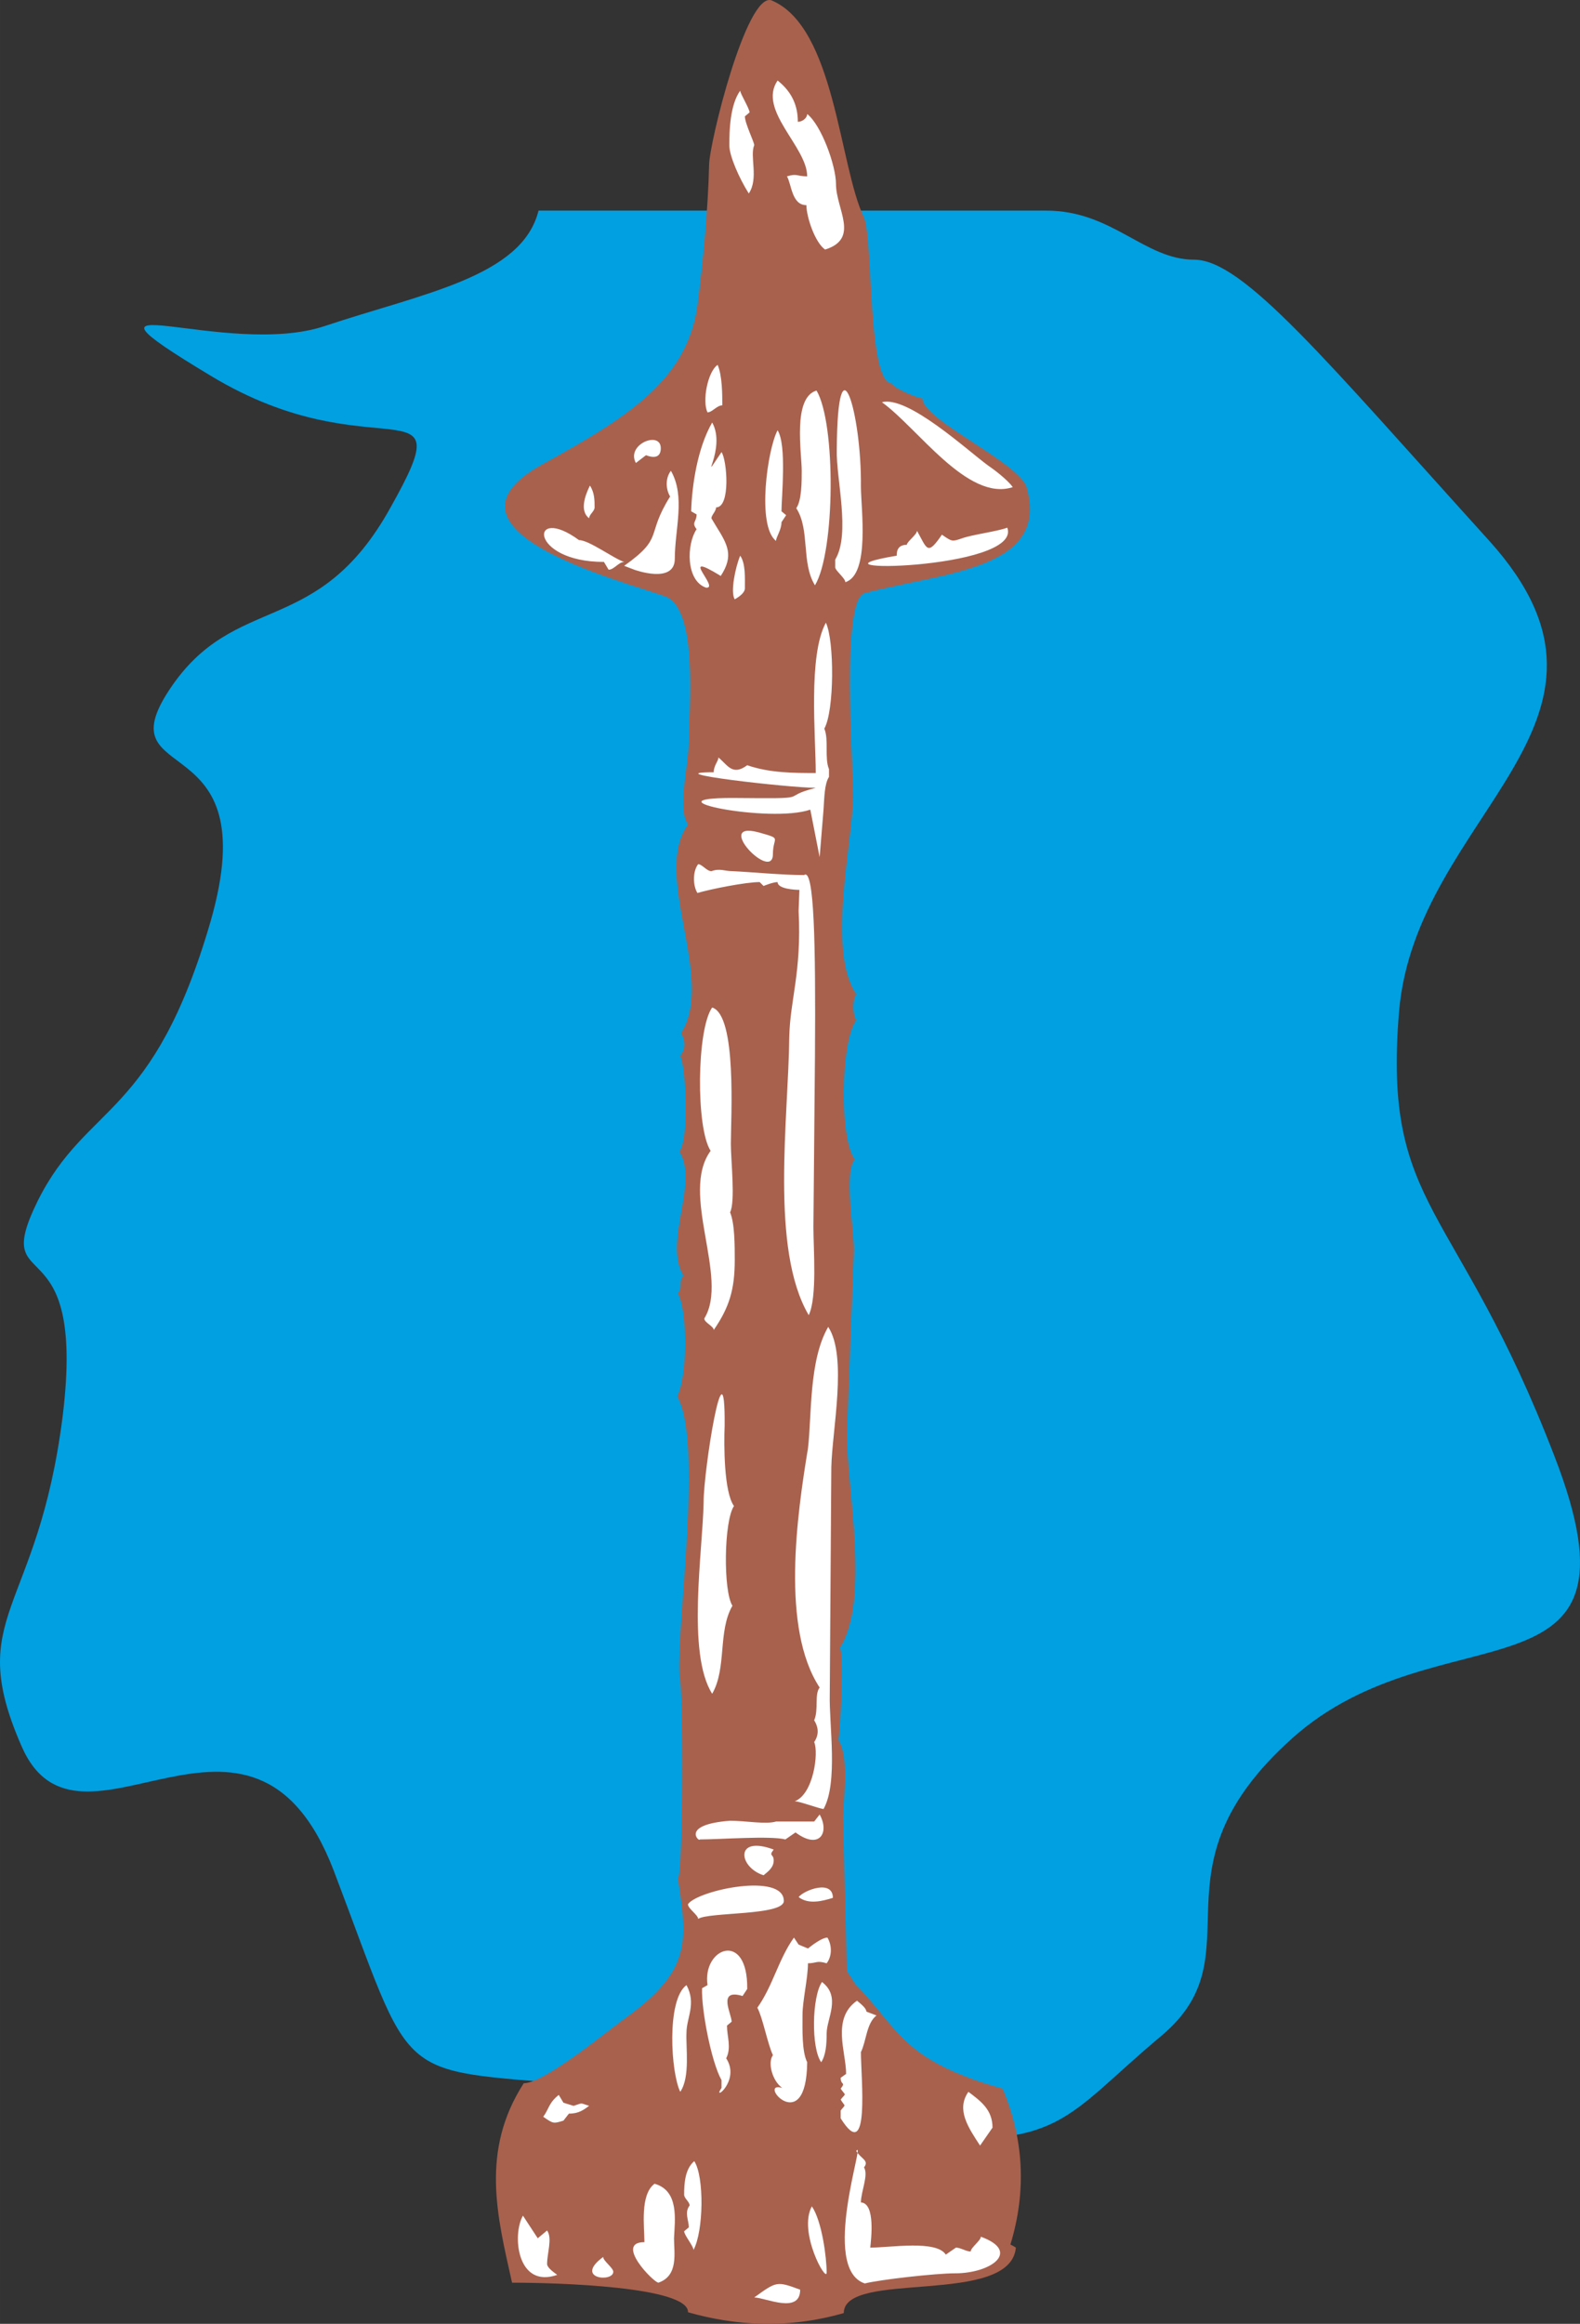
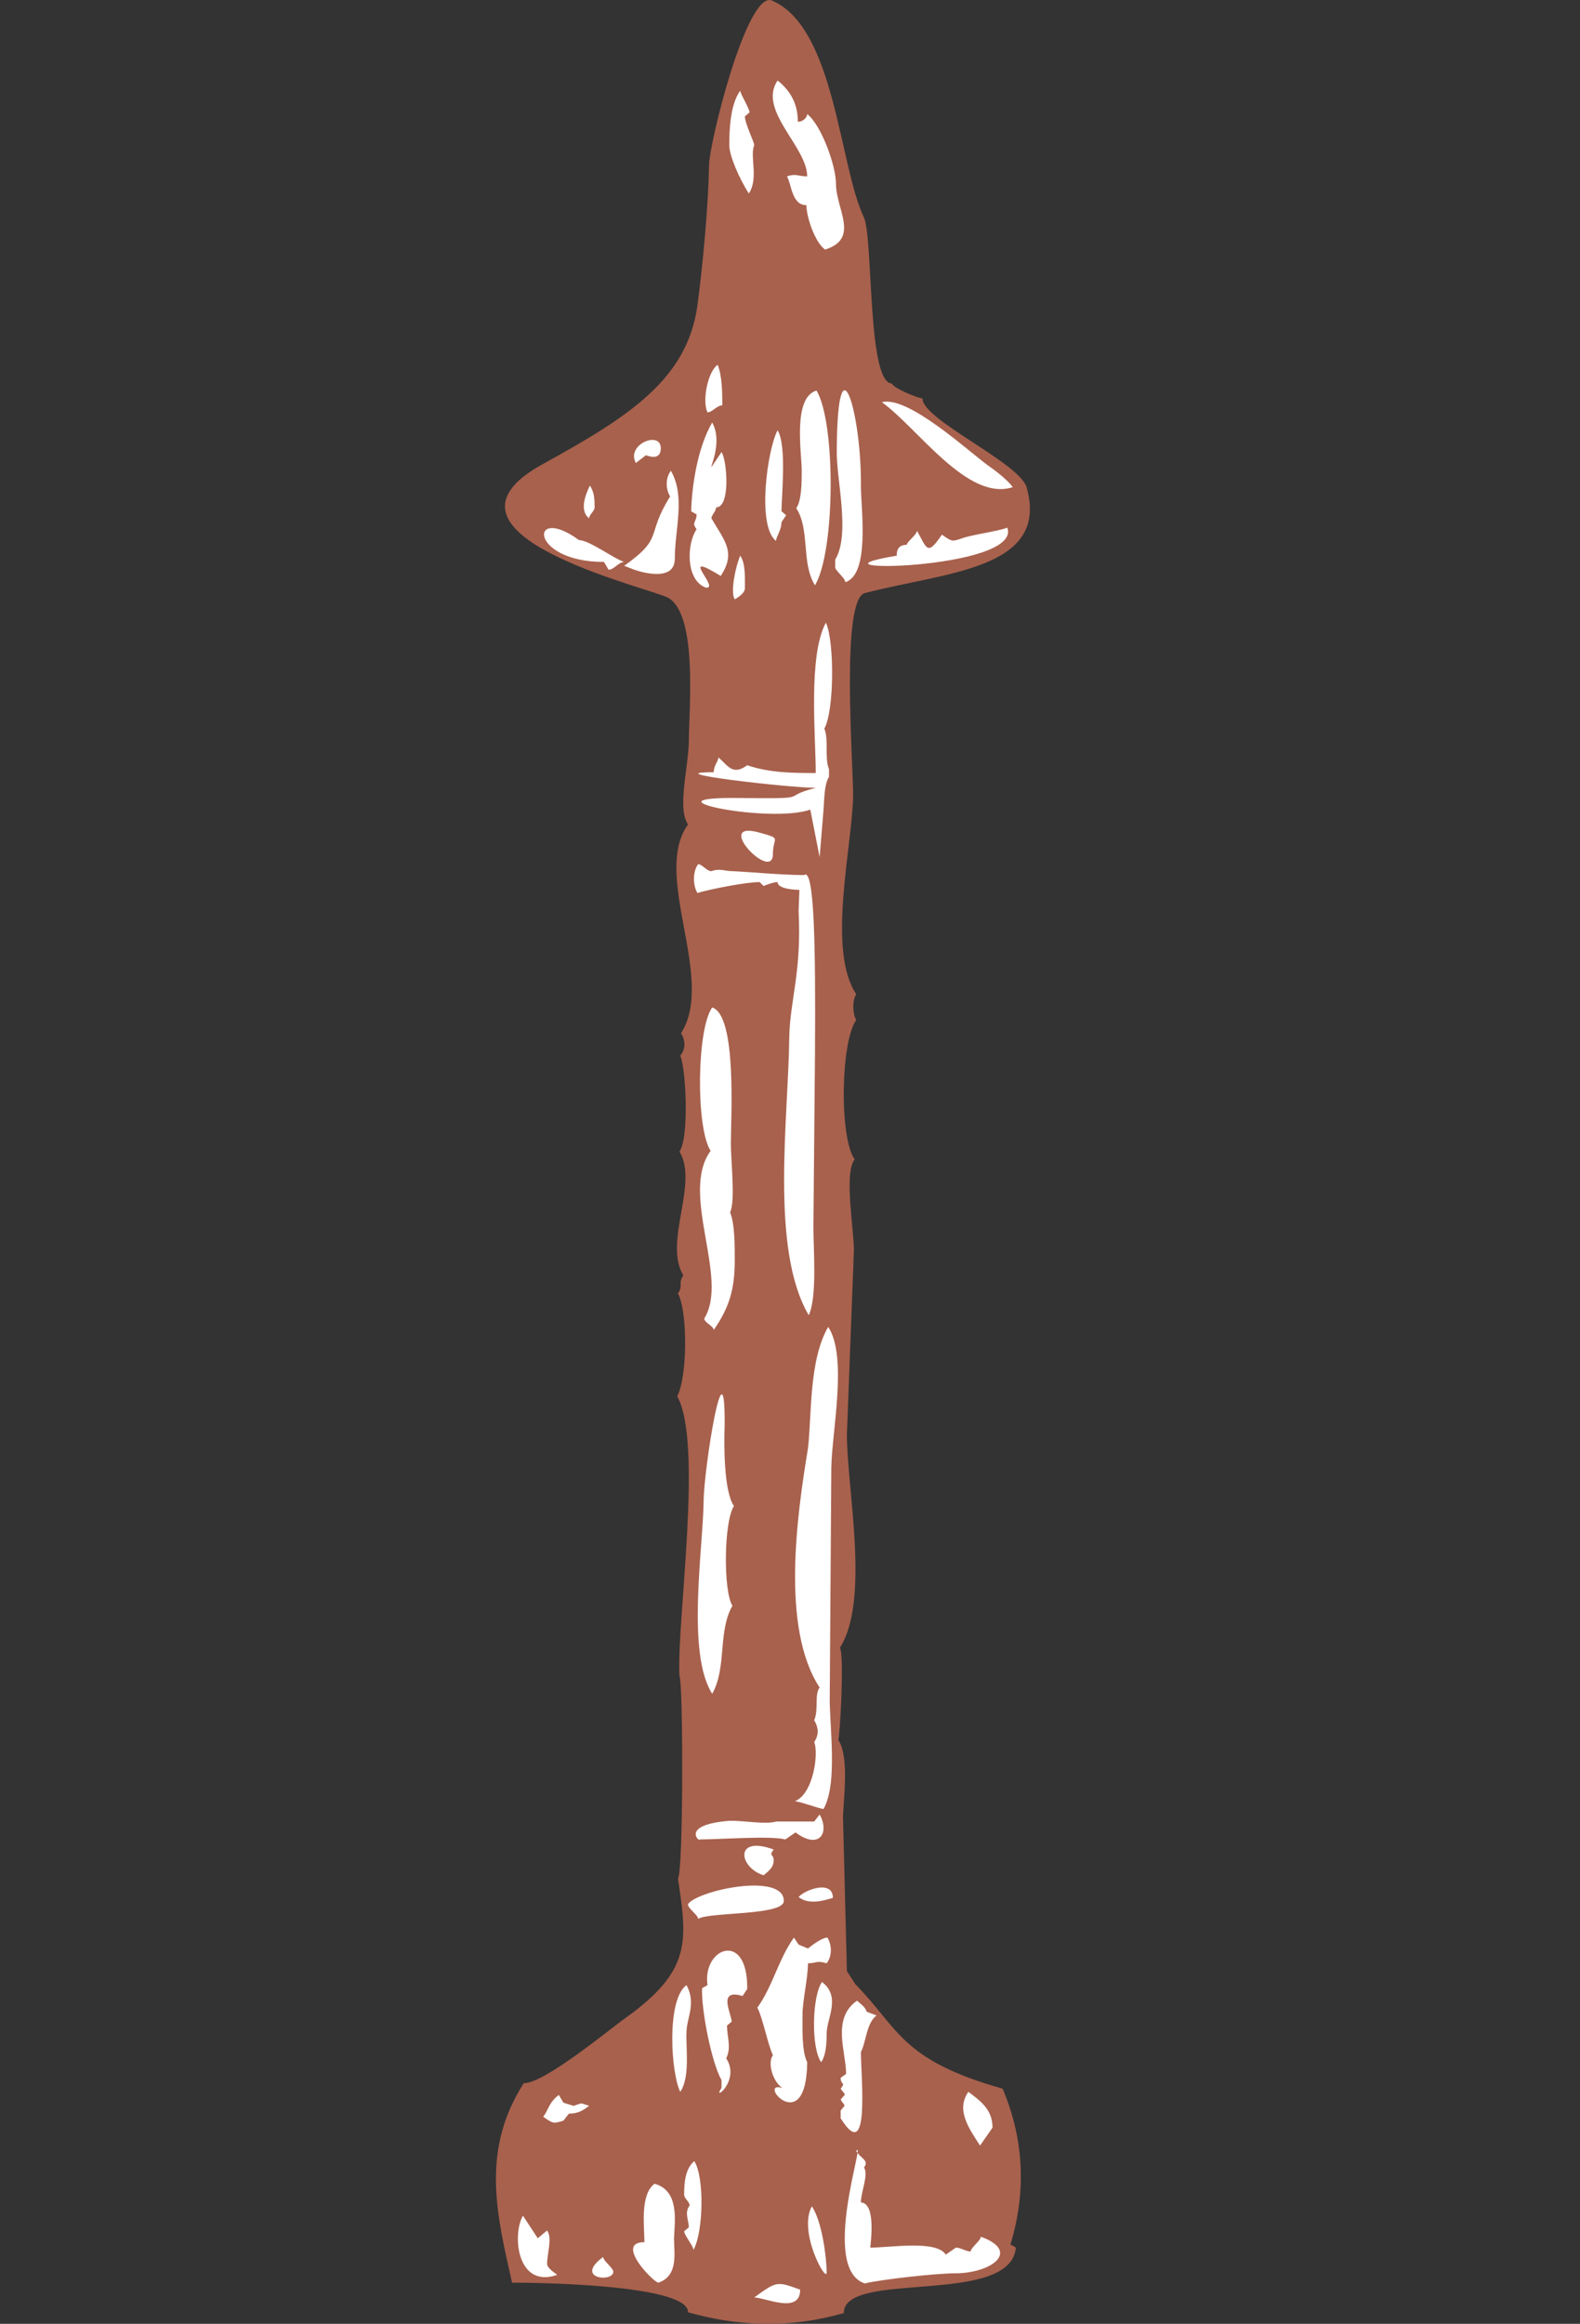
<svg xmlns="http://www.w3.org/2000/svg" width="194.783" height="286.388" viewBox="0 0 146.087 214.791">
  <rect x="0" y="0" width="146.087" height="214.791" fill="#333333" stroke="none" />
-   <path d="M272.654 333.105c-1.512 6.12-10.656 7.632-19.728 10.656-9.144 3.096-25.776-4.536-10.584 4.608 15.12 9.144 23.472 0 16.632 12.168-6.768 12.24-14.4 7.704-20.448 16.848-6.048 9.144 9.072 3.024 3.816 21.384-5.328 18.36-11.448 16.776-15.984 25.848-4.536 9.216 4.536 1.584 2.304 19.872-2.304 18.36-9.144 18.36-3.816 30.528 5.328 12.312 21.24-8.352 28.872 11.52 7.56 19.872 5.256 18.288 22.68 19.8 17.496 1.584 14.472 3.096 29.52 4.608 15.192 1.512 15.192-1.512 24.336-9.144 9.072-7.632-1.584-15.264 12.096-27.504 13.68-12.24 33.408-2.304 24.264-25.992-9.072-23.616-15.912-22.824-14.4-41.112 1.512-18.36 23.544-26.712 8.352-43.56-15.192-16.776-22.752-25.992-27.288-25.992-4.608 0-7.56-4.536-13.68-4.536h-46.944z" style="fill:#00a0e1" transform="translate(-222.862 -313.638)" />
  <path d="M300.878 527.433c0-4.032 15.408-.576 15.912-6.048-.216-.144-.36-.216-.504-.288 1.512-4.968 1.224-9.792-.72-14.4-9.432-2.664-9.576-5.544-13.608-9.648l-.792-1.224-.36-14.256c.072-2.016.576-5.472-.432-7.128.144-.216.576-7.848.144-8.496 2.808-4.392.648-14.688.648-19.728l.648-16.992c0-2.016-.936-7.2.072-8.424-1.44-2.016-1.296-10.872.144-12.888-.36-.576-.36-1.872 0-2.376-2.736-4.104-.36-13.68-.288-18.36 0-3.096-1.152-18.144 1.08-18.72 7.416-1.944 17.064-2.16 14.976-9.72-.576-2.304-9.648-6.264-9.648-8.28-.432 0-2.808-1.008-2.808-1.368-2.304 0-1.728-13.248-2.592-15.336-2.304-4.752-2.664-17.64-8.568-20.088-2.304-.72-5.76 13.248-5.76 15.264-.072 3.744-.576 9.216-1.08 12.96-.936 6.768-6.264 10.224-14.112 14.544-11.52 6.192 7.344 10.944 11.088 12.312 3.168 1.08 2.232 10.512 2.232 13.536-.072 2.448-1.08 6.12-.072 7.56-3.384 4.68 2.592 14.256-.648 19.296.432.72.432 1.44-.072 2.088.504 1.008.864 7.488-.072 8.856 1.8 2.952-1.512 8.352.36 11.448-.504.648 0 1.008-.504 1.656.936 1.728.864 7.848-.072 9.504 2.448 4.32-.072 21.024.216 25.848.36.792.36 18.36-.144 18.72.864 5.76 1.296 8.496-4.824 12.888-1.44 1.008-7.488 6.048-9.432 6.048-4.032 6.264-2.448 12.312-1.08 18.432 4.176 0 16.344.36 16.272 2.736 4.32 1.224 9.144 1.584 14.4.072z" style="fill:#a8614d" transform="translate(-222.862 -313.638)" />
  <path d="M300.158 330.657c0 2.304 2.232 5.04-1.008 6.048-.936-.648-1.728-3.024-1.728-4.104-1.368 0-1.368-1.944-1.8-2.664.936-.288.936 0 1.872 0 0-2.736-4.608-6.12-2.736-8.856 1.368 1.08 1.872 2.376 1.872 3.816.432 0 .864-.36.864-.72 1.296 1.008 2.664 4.752 2.664 6.48zm-9.864-3.6c0-1.368.072-3.744 1.008-5.04 0 .288.864 1.656.864 2.016l-.432.36c0 .648.864 2.376.864 2.664-.432 1.008.432 3.096-.504 4.464-.864-1.368-1.8-3.456-1.8-4.464zm6.696 30.096c0-1.656-.864-6.768 1.368-7.416 1.8 3.024 1.728 14.904-.144 18-1.296-2.088-.432-5.112-1.728-7.128.504-.72.504-2.448.504-3.456zm3.24-1.944c.072-10.872 2.304-3.384 2.232 3.384 0 2.016.864 8.136-1.44 8.856 0-.36-.936-1.08-.936-1.368v-.72c1.44-2.376.072-7.488.144-10.152zm13.968 1.44c.432.288 1.8 1.296 2.304 2.016-4.176 1.368-8.784-5.472-12.096-7.848 2.376-.648 7.92 4.464 9.792 5.832z" style="fill:#fff" transform="translate(-222.862 -313.638)" />
  <path d="M311.75 363.417c.936-.36 3.312-.648 4.248-1.008 1.44 3.96-20.232 4.248-10.224 2.592 0-.288 0-1.008.936-1.008 0-.288.936-.936.936-1.296.936 1.656.936 2.376 2.304.36.936.648.936.648 1.8.36zm-16.632-1.512c0 .72-.504 1.368-.504 1.728-1.8-1.368-.792-8.496.144-10.224.864 1.368.36 6.192.36 7.488l.432.36zm-6.048.36c1.08 1.728 1.656 2.736.432 4.608-4.104-2.52 0 1.224-1.368 1.08-1.872-.648-1.8-4.032-.864-5.4-.504-.648 0-.648 0-1.368l-.504-.288c.072-2.376.576-5.832 1.944-8.208 1.368 2.448-1.44 6.12.864 2.736.504.72.864 5.112-.504 5.112 0 .36-.432.72-.432 1.008zm-3.816 3.024c0 2.376-3.744 1.008-3.744 1.008l-.936-.36c3.744-2.664 1.944-2.736 4.248-6.408-.432-.72-.432-1.728.072-2.376 1.368 2.376.36 5.4.36 8.136zm-8.856-1.729c.936 0 3.24 1.729 4.176 2.017-.504 0-.936.72-1.44.72l-.432-.72c-6.984 0-6.912-5.4-2.304-2.016zm1.44-3.023c0 .36-.504.648-.504 1.008-.864-.648-.432-2.016.072-3.024.432.648.432 1.368.432 2.016zm6.12-5.472c0 .72-.432 1.008-1.368.648l-.936.72c-.936-1.728 2.304-3.024 2.304-1.368zm7.776 12.96c0 .36-.432.72-.936 1.008-.432-.648.072-3.024.504-4.032.504.72.432 2.016.432 3.024zm-2.088-16.92c-.504 0-.936.648-1.368.648-.504-1.008 0-3.744.936-4.392.432 1.008.432 2.736.432 3.744zm9.36 37.368-.36 4.392-.864-4.392c-3.744 1.296-15.408-1.08-7.2-1.08 7.992.072 4.032 0 7.704-.936-2.448 0-15.048-1.44-9.432-1.44 0-.648.432-1.008.432-1.368.864.72 1.296 1.728 2.664.72 2.088.72 4.32.72 6.336.72 0-3.384-.72-10.872.936-13.896.792 1.656.792 8.136-.144 9.792.432 1.008 0 2.736.432 3.744v.72c-.432.648-.432 2.016-.504 3.024z" style="fill:#fff" transform="translate(-222.862 -313.638)" />
-   <path d="M294.326 392.577c0 2.664-5.544-3.096-1.368-2.016 2.304.648 1.368.36 1.368 2.016zm-3.744 1.583c1.656.073 4.608.36 6.624.36.936-.72 1.08 6.265 1.008 16.633l-.144 15.912c0 2.016.36 6.48-.432 8.136-3.6-6.12-1.872-18.288-1.8-25.704.072-3.456 1.152-5.976.864-11.664l.072-1.944c-.36 0-2.016-.072-2.016-.72-.432 0-1.296.36-1.296.36l-.36-.36c-1.296 0-4.536.648-5.76 1.008-.432-.72-.432-2.016.072-2.664.36 0 .792.648 1.224.648.792-.288 1.224 0 1.944 0z" style="fill:#fff" transform="translate(-222.862 -313.638)" />
+   <path d="M294.326 392.577c0 2.664-5.544-3.096-1.368-2.016 2.304.648 1.368.36 1.368 2.016m-3.744 1.583c1.656.073 4.608.36 6.624.36.936-.72 1.08 6.265 1.008 16.633l-.144 15.912c0 2.016.36 6.48-.432 8.136-3.6-6.12-1.872-18.288-1.8-25.704.072-3.456 1.152-5.976.864-11.664l.072-1.944c-.36 0-2.016-.072-2.016-.72-.432 0-1.296.36-1.296.36l-.36-.36c-1.296 0-4.536.648-5.76 1.008-.432-.72-.432-2.016.072-2.664.36 0 .792.648 1.224.648.792-.288 1.224 0 1.944 0z" style="fill:#fff" transform="translate(-222.862 -313.638)" />
  <path d="M290.798 430.089c0 2.736-.504 4.392-1.944 6.48 0-.36-.936-.72-.864-1.08 2.304-3.744-2.304-11.52.576-15.48-1.368-2.088-1.296-11.232.144-13.248 2.304.72 1.728 10.152 1.728 12.6 0 1.584.432 5.328-.072 6.336.432 1.008.432 3.096.432 4.392zm8.928 19.151-.144 21.025c-.072 2.736.792 8.136-.576 10.584-.504-.072-2.232-.72-2.664-.72 1.728-.648 2.232-4.464 1.8-5.472.432-.648.432-1.296 0-2.016.432-1.008 0-2.376.504-3.024-3.6-5.472-2.088-15.984-1.08-22.104.36-3.024.072-8.136 1.872-11.232 1.8 2.736.36 9.576.288 12.96zm-9 3.6c-.936 1.369-1.008 7.849-.144 9.217-1.368 2.376-.504 5.76-1.872 8.136-2.376-3.744-.864-13.248-.792-17.712 0-3.024 2.016-15.552 1.944-7.056-.072 1.728-.072 6.12.864 7.416zm3.888 29.16h3.528l.504-.647c.936 1.656 0 3.312-2.232 1.656l-.936.648c-1.368-.36-6.048 0-7.92 0 0 .288-1.872-1.368 2.808-1.728 1.44 0 3.312.36 4.248.072zm-.216 3.6c0 .649-.504 1.009-.936 1.369-2.304-.72-2.736-3.744.936-2.376-.504.648 0 .36 0 1.008zm.936 3.745c0 1.368-6.984 1.008-7.92 1.656 0-.36-1.008-1.008-.936-1.368.936-1.296 8.856-2.952 8.856-.288zm4.536-.288c-.936.288-2.232.648-3.168-.072.504-.648 3.168-1.656 3.168.072zm-2.808 10.8c0 1.368-.072 3.384.432 4.392-.072 7.128-4.752 1.656-2.304 2.376-.936-.648-1.368-2.376-.864-3.024-.504-1.08-.936-3.456-1.44-4.392 1.44-2.016 1.944-4.464 3.384-6.48l.432.648.864.36c.36-.288 1.296-1.008 1.8-1.008.432.72.432 1.728-.072 2.376-.936-.288-.936 0-1.728 0 0 1.368-.504 3.456-.504 4.752zm-5.112-2.377-.432.649c-2.376-.72-1.008 1.656-1.008 2.376l-.432.36c0 1.008.432 2.016-.072 3.024 1.368 2.088-1.368 4.104-.432 2.736v-.72c-.936-1.656-1.872-6.48-1.8-8.496l.504-.288c-.504-3.456 3.744-5.112 3.672.36zm-5.616 4.033c-.072 1.368.36 4.104-.576 5.472-.864-1.728-1.296-8.496.576-9.864.936 1.728 0 3.024 0 4.392zm-.216 14.976c0-1.008.072-2.376.936-3.096.936 1.44.864 6.48-.072 8.208 0-.36-.864-1.368-.864-1.728l.432-.36c0-.648-.432-1.368.072-2.016 0-.36-.504-.648-.504-1.008zm-.936 4.031c0 1.369.432 3.457-1.44 4.105-.432 0-4.104-3.744-1.296-3.744 0-1.368-.432-4.392.936-5.4 2.304.648 1.872 3.384 1.8 5.04zm-5.616 3.097c0 1.008-3.672.648-.936-1.368 0 .36.936 1.008.936 1.368zm-6.12-.72c0 .288.432.648.936 1.008-3.744 1.296-4.176-3.744-3.168-5.472l1.368 2.088.864-.72c.504.72 0 2.088 0 3.096zm1.512-13.248c-.936.288-.936.288-1.872-.36.504-.648.504-1.296 1.44-2.016l.432.72.936.288c.936-.288.504-.288 1.44 0-.504.36-.936.72-1.872.72zm36.216 14.111c-1.8 0-6.912.577-8.352.937-4.176-1.368.144-13.608-.792-12.24.432.72 1.224.864.72 1.512.432.72-.288 2.232-.288 3.24 1.368.072.936 3.456.864 4.176 1.872 0 6.12-.72 6.984.648l.936-.648c.432 0 .936.36 1.368.36 0-.36.936-1.008.936-1.368 3.744 1.368.936 3.384-2.376 3.384zm-11.88-.071c0 1.008-2.664-3.744-1.368-6.12.936 1.368 1.368 4.752 1.368 6.12zm3.168-20.376c0 2.376.864 10.512-1.872 6.12v-.72c.504-.648.432-.288 0-1.008.504-.648.504-.288 0-1.008.504-.648 0-.288 0-1.008l.504-.36c0-2.016-1.368-5.112 1.008-6.768.432.36.864.72.864 1.008l.936.36c-.936.72-.936 2.376-1.44 3.384z" style="fill:#fff" transform="translate(-222.862 -313.638)" />
  <path d="M299.294 501.585c0 1.008-.072 2.016-.504 2.664-.936-1.296-.864-6.048.072-7.416 1.8 1.368.432 3.384.432 4.752zm15.336 8.712-1.152 1.656c-1.08-1.656-2.232-3.312-1.08-4.968 1.152.864 2.232 1.656 2.232 3.312zm-17.784 14.976c0 2.304-3.24.72-4.248.72 2.088-1.512 2.088-1.512 4.248-.72z" style="fill:#fff" transform="translate(-222.862 -313.638)" />
</svg>